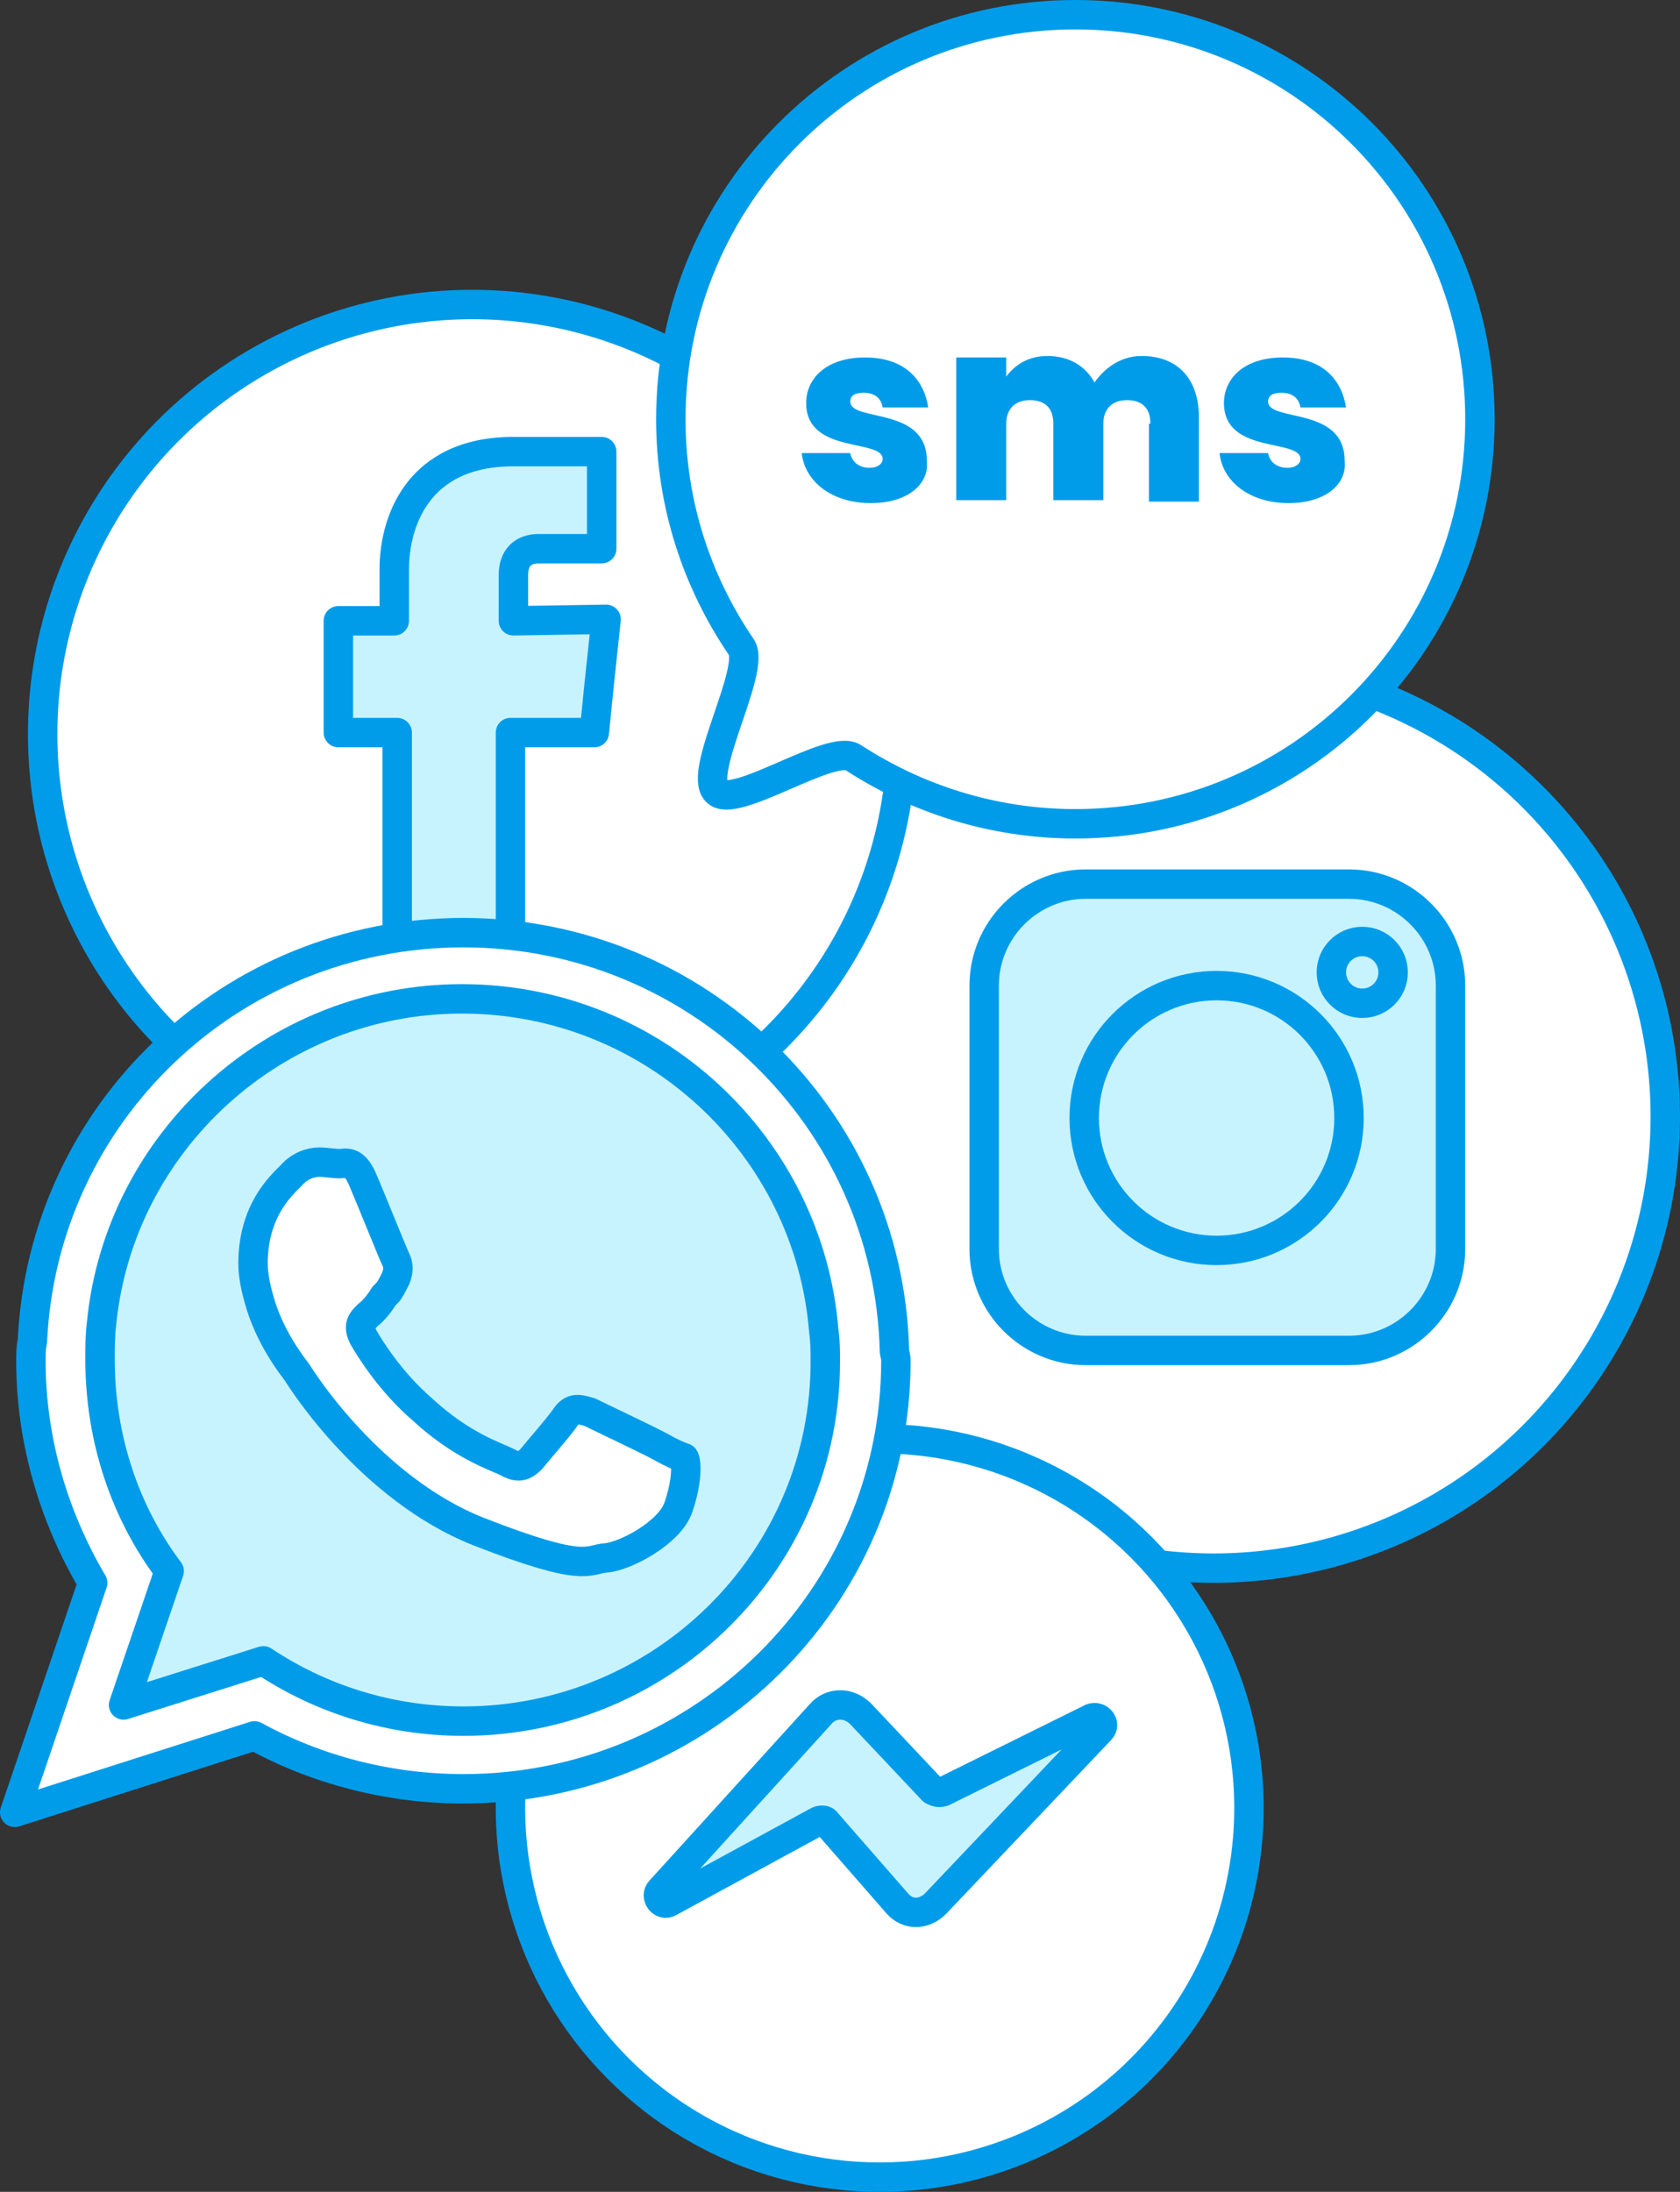
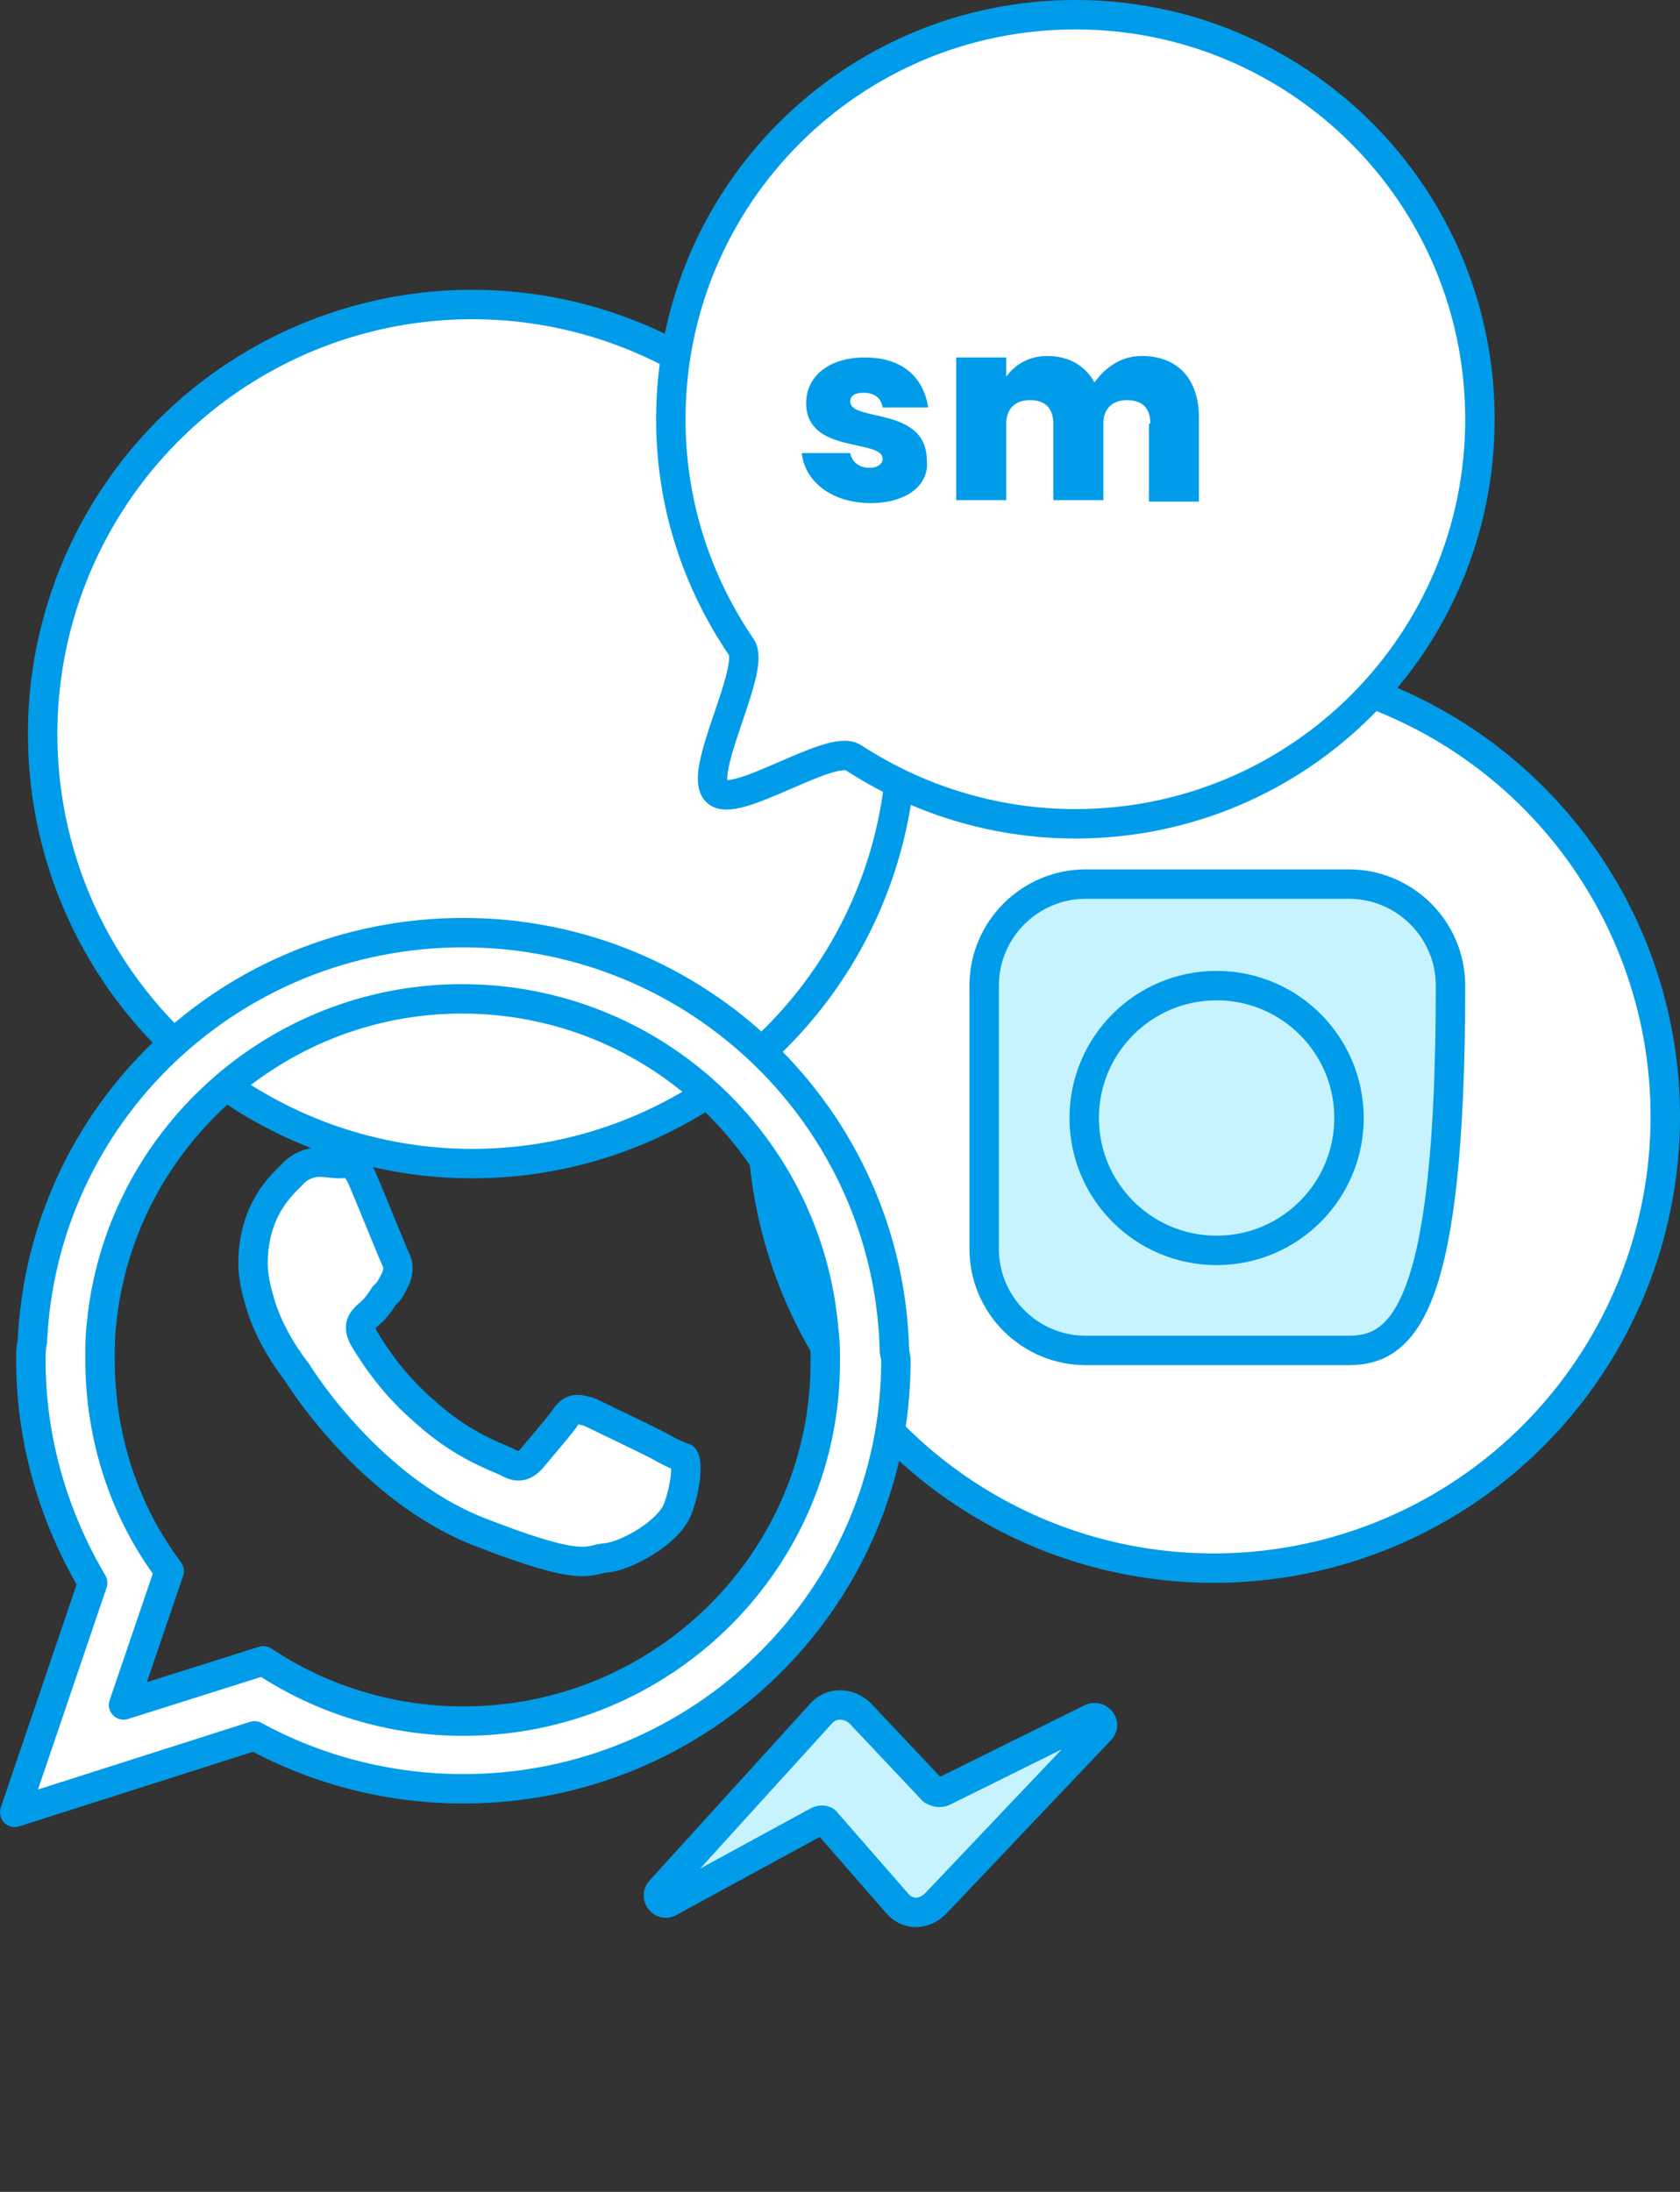
<svg xmlns="http://www.w3.org/2000/svg" version="1.1" id="Layer_1" x="0px" y="0px" viewBox="0 0 114.2 149" style="enable-background:new 0 0 114.2 149;" xml:space="preserve">
  <rect x="0" y="0" width="114.2" height="149" fill="#333333" stroke="none" />
  <style type="text/css">
	.st0{fill:#FFFFFF;stroke:#009CEA;stroke-width:2;stroke-linecap:round;stroke-linejoin:round;stroke-miterlimit:10;}
	.st1{fill:#C7F3FF;stroke:#009CEA;stroke-width:2;stroke-linecap:round;stroke-linejoin:round;stroke-miterlimit:10;}
	
		.st2{fill-rule:evenodd;clip-rule:evenodd;fill:#C7F3FF;stroke:#009CEA;stroke-width:2;stroke-linecap:round;stroke-linejoin:round;stroke-miterlimit:10;}
	.st3{fill-rule:evenodd;clip-rule:evenodd;fill:#C7F3FF;}
	
		.st4{fill-rule:evenodd;clip-rule:evenodd;fill:#FFFFFF;stroke:#009CEA;stroke-width:2;stroke-linecap:round;stroke-linejoin:round;stroke-miterlimit:10;}
	.st5{fill:#009CEA;}
</style>
  <circle class="st0" cx="82.5" cy="75.9" r="30.7" />
-   <circle class="st0" cx="59.8" cy="122.9" r="25.1" />
  <circle class="st0" cx="32.1" cy="49.9" r="29.2" />
  <path class="st1" d="M63.4,121.7l-4.9-5.2c-0.8-0.8-2-0.8-2.7,0l-10.9,12c-0.4,0.4,0.1,1.1,0.6,0.8l10.1-5.5  c0.2-0.1,0.5-0.1,0.6,0.1l4.8,5.5c0.7,0.8,1.8,0.8,2.6,0l11.2-11.8c0.4-0.4-0.1-1-0.6-0.8l-10.1,5C63.8,121.9,63.6,121.8,63.4,121.7  z" />
-   <path class="st2" d="M34.9,42.2v-3.1c0-1.5,1-1.8,1.7-1.8c0.7,0,4.3,0,4.3,0v-6.6h-6c-6.6,0-8.1,4.9-8.1,8v3.5h-3.8v4.6v3H27  c0,8.7,0,19.2,0,19.2h7.7c0,0,0-10.6,0-19.2h5.7l0.3-3l0.5-4.7L34.9,42.2L34.9,42.2z" />
  <g>
-     <path class="st3" d="M58.8,92.5c0,15.2-12.3,27.5-27.5,27.5c-5.6,0-10.8-1.7-15.1-4.5c-1.5-1-8.1,3.6-9.3,2.3   c-1.3-1.3,2.7-8.3,1.7-9.8c-3-4.4-4.8-9.7-4.8-15.5C3.8,77.3,16.1,65,31.3,65S58.8,77.3,58.8,92.5z" />
    <path class="st4" d="M31.5,117c-5,0-9.7-1.5-13.6-4.1l-9.5,3l3.1-9.1c-3-4-4.7-9-4.7-14.4c0-0.8,0-1.6,0.1-2.4   c1.2-12.4,11.8-22.1,24.5-22.1c13,0,23.6,10,24.6,22.6c0.1,0.7,0.1,1.3,0.1,1.9C56.2,106,45.1,117,31.5,117L31.5,117z M45,98.4   c-0.7-0.4-4.3-2.1-4.9-2.4c-0.7-0.2-1.2-0.4-1.7,0.4c-0.5,0.7-1.9,2.3-2.3,2.8c-0.5,0.5-0.9,0.6-1.6,0.2c-0.8-0.4-3.1-1.1-5.8-3.6   c-2.2-1.9-3.6-4.2-4-4.9c-0.4-0.8-0.1-1.1,0.3-1.5c0.4-0.3,0.8-0.8,1.1-1.3c0.1-0.1,0.2-0.2,0.3-0.3c0.2-0.3,0.3-0.5,0.5-0.9   c0.2-0.5,0.2-0.9,0-1.3s-1.6-3.9-2.2-5.3c-0.6-1.5-1.2-1.2-1.6-1.2c-0.5,0-0.9-0.1-1.4-0.1s-1.3,0.2-1.9,0.9   c-0.7,0.7-2.6,2.4-2.6,6c0,0.8,0.2,1.7,0.4,2.4c0.7,2.6,2.3,4.6,2.6,5c0.3,0.5,5,7.9,12.3,10.8c7.4,2.9,7.4,1.9,8.7,1.8   s4.3-1.7,4.9-3.4c0.6-1.7,0.6-3.1,0.4-3.4C46.2,99,45.7,98.8,45,98.4L45,98.4z M60.8,91.8C60.4,76,47.4,63.4,31.5,63.4   c-15.8,0-28.6,12.3-29.3,27.8c-0.1,0.4-0.1,0.9-0.1,1.3c0,5.5,1.6,10.7,4.2,15.1L1,123.2l16.3-5.2c4.2,2.3,9.1,3.6,14.2,3.6   c16.2,0,29.4-13,29.4-29.1C60.9,92.2,60.8,92,60.8,91.8L60.8,91.8z" />
  </g>
  <path class="st4" d="M100.6,28.5c0,15.2-12.3,27.5-27.5,27.5c-5.6,0-10.8-1.7-15.1-4.5c-1.5-1-8.1,3.6-9.3,2.3  c-1.3-1.3,2.7-8.3,1.7-9.8c-3-4.4-4.8-9.7-4.8-15.5C45.6,13.3,57.9,1,73.1,1S100.6,13.3,100.6,28.5z" />
  <g>
-     <path class="st1" d="M91.7,91.8H73.8c-3.8,0-6.9-3.1-6.9-6.9V67c0-3.8,3.1-6.9,6.9-6.9h17.9c3.8,0,6.9,3.1,6.9,6.9v17.9   C98.6,88.7,95.5,91.8,91.7,91.8z" />
+     <path class="st1" d="M91.7,91.8H73.8c-3.8,0-6.9-3.1-6.9-6.9V67c0-3.8,3.1-6.9,6.9-6.9h17.9c3.8,0,6.9,3.1,6.9,6.9C98.6,88.7,95.5,91.8,91.7,91.8z" />
    <circle class="st1" cx="82.7" cy="76" r="9" />
-     <circle class="st1" cx="92.6" cy="66.1" r="2.1" />
  </g>
  <g>
    <path class="st5" d="M59.2,34.2c-2.7,0-4.5-1.5-4.7-3.4h3.3c0.1,0.6,0.6,1,1.3,1c0.6,0,0.9-0.3,0.9-0.6c0-1.4-5.2-0.3-5.2-3.8   c0-1.7,1.4-3.1,4-3.1c2.7,0,4,1.5,4.3,3.4h-3.1c-0.1-0.6-0.5-1-1.3-1c-0.6,0-0.9,0.2-0.9,0.6c0,1.4,5.2,0.3,5.2,4   C63.2,32.9,61.7,34.2,59.2,34.2z" />
    <path class="st5" d="M78.2,28.8c0-1.1-0.6-1.6-1.6-1.6c-1,0-1.6,0.6-1.6,1.6v5.2h-3.4v-5.2c0-1.1-0.6-1.6-1.6-1.6   c-1,0-1.6,0.6-1.6,1.6v5.2h-3.4v-9.7h3.4v1.3c0.6-0.8,1.5-1.4,2.8-1.4c1.5,0,2.6,0.7,3.2,1.8c0.7-1,1.8-1.8,3.2-1.8   c2.5,0,3.9,1.6,3.9,4.2v5.7h-3.4V28.8z" />
-     <path class="st5" d="M87.6,34.2c-2.7,0-4.5-1.5-4.7-3.4h3.3c0.1,0.6,0.6,1,1.3,1c0.6,0,0.9-0.3,0.9-0.6c0-1.4-5.2-0.3-5.2-3.8   c0-1.7,1.4-3.1,4-3.1c2.7,0,4,1.5,4.3,3.4h-3.1c-0.1-0.6-0.5-1-1.3-1c-0.6,0-0.9,0.2-0.9,0.6c0,1.4,5.2,0.3,5.2,4   C91.6,32.9,90.1,34.2,87.6,34.2z" />
  </g>
</svg>